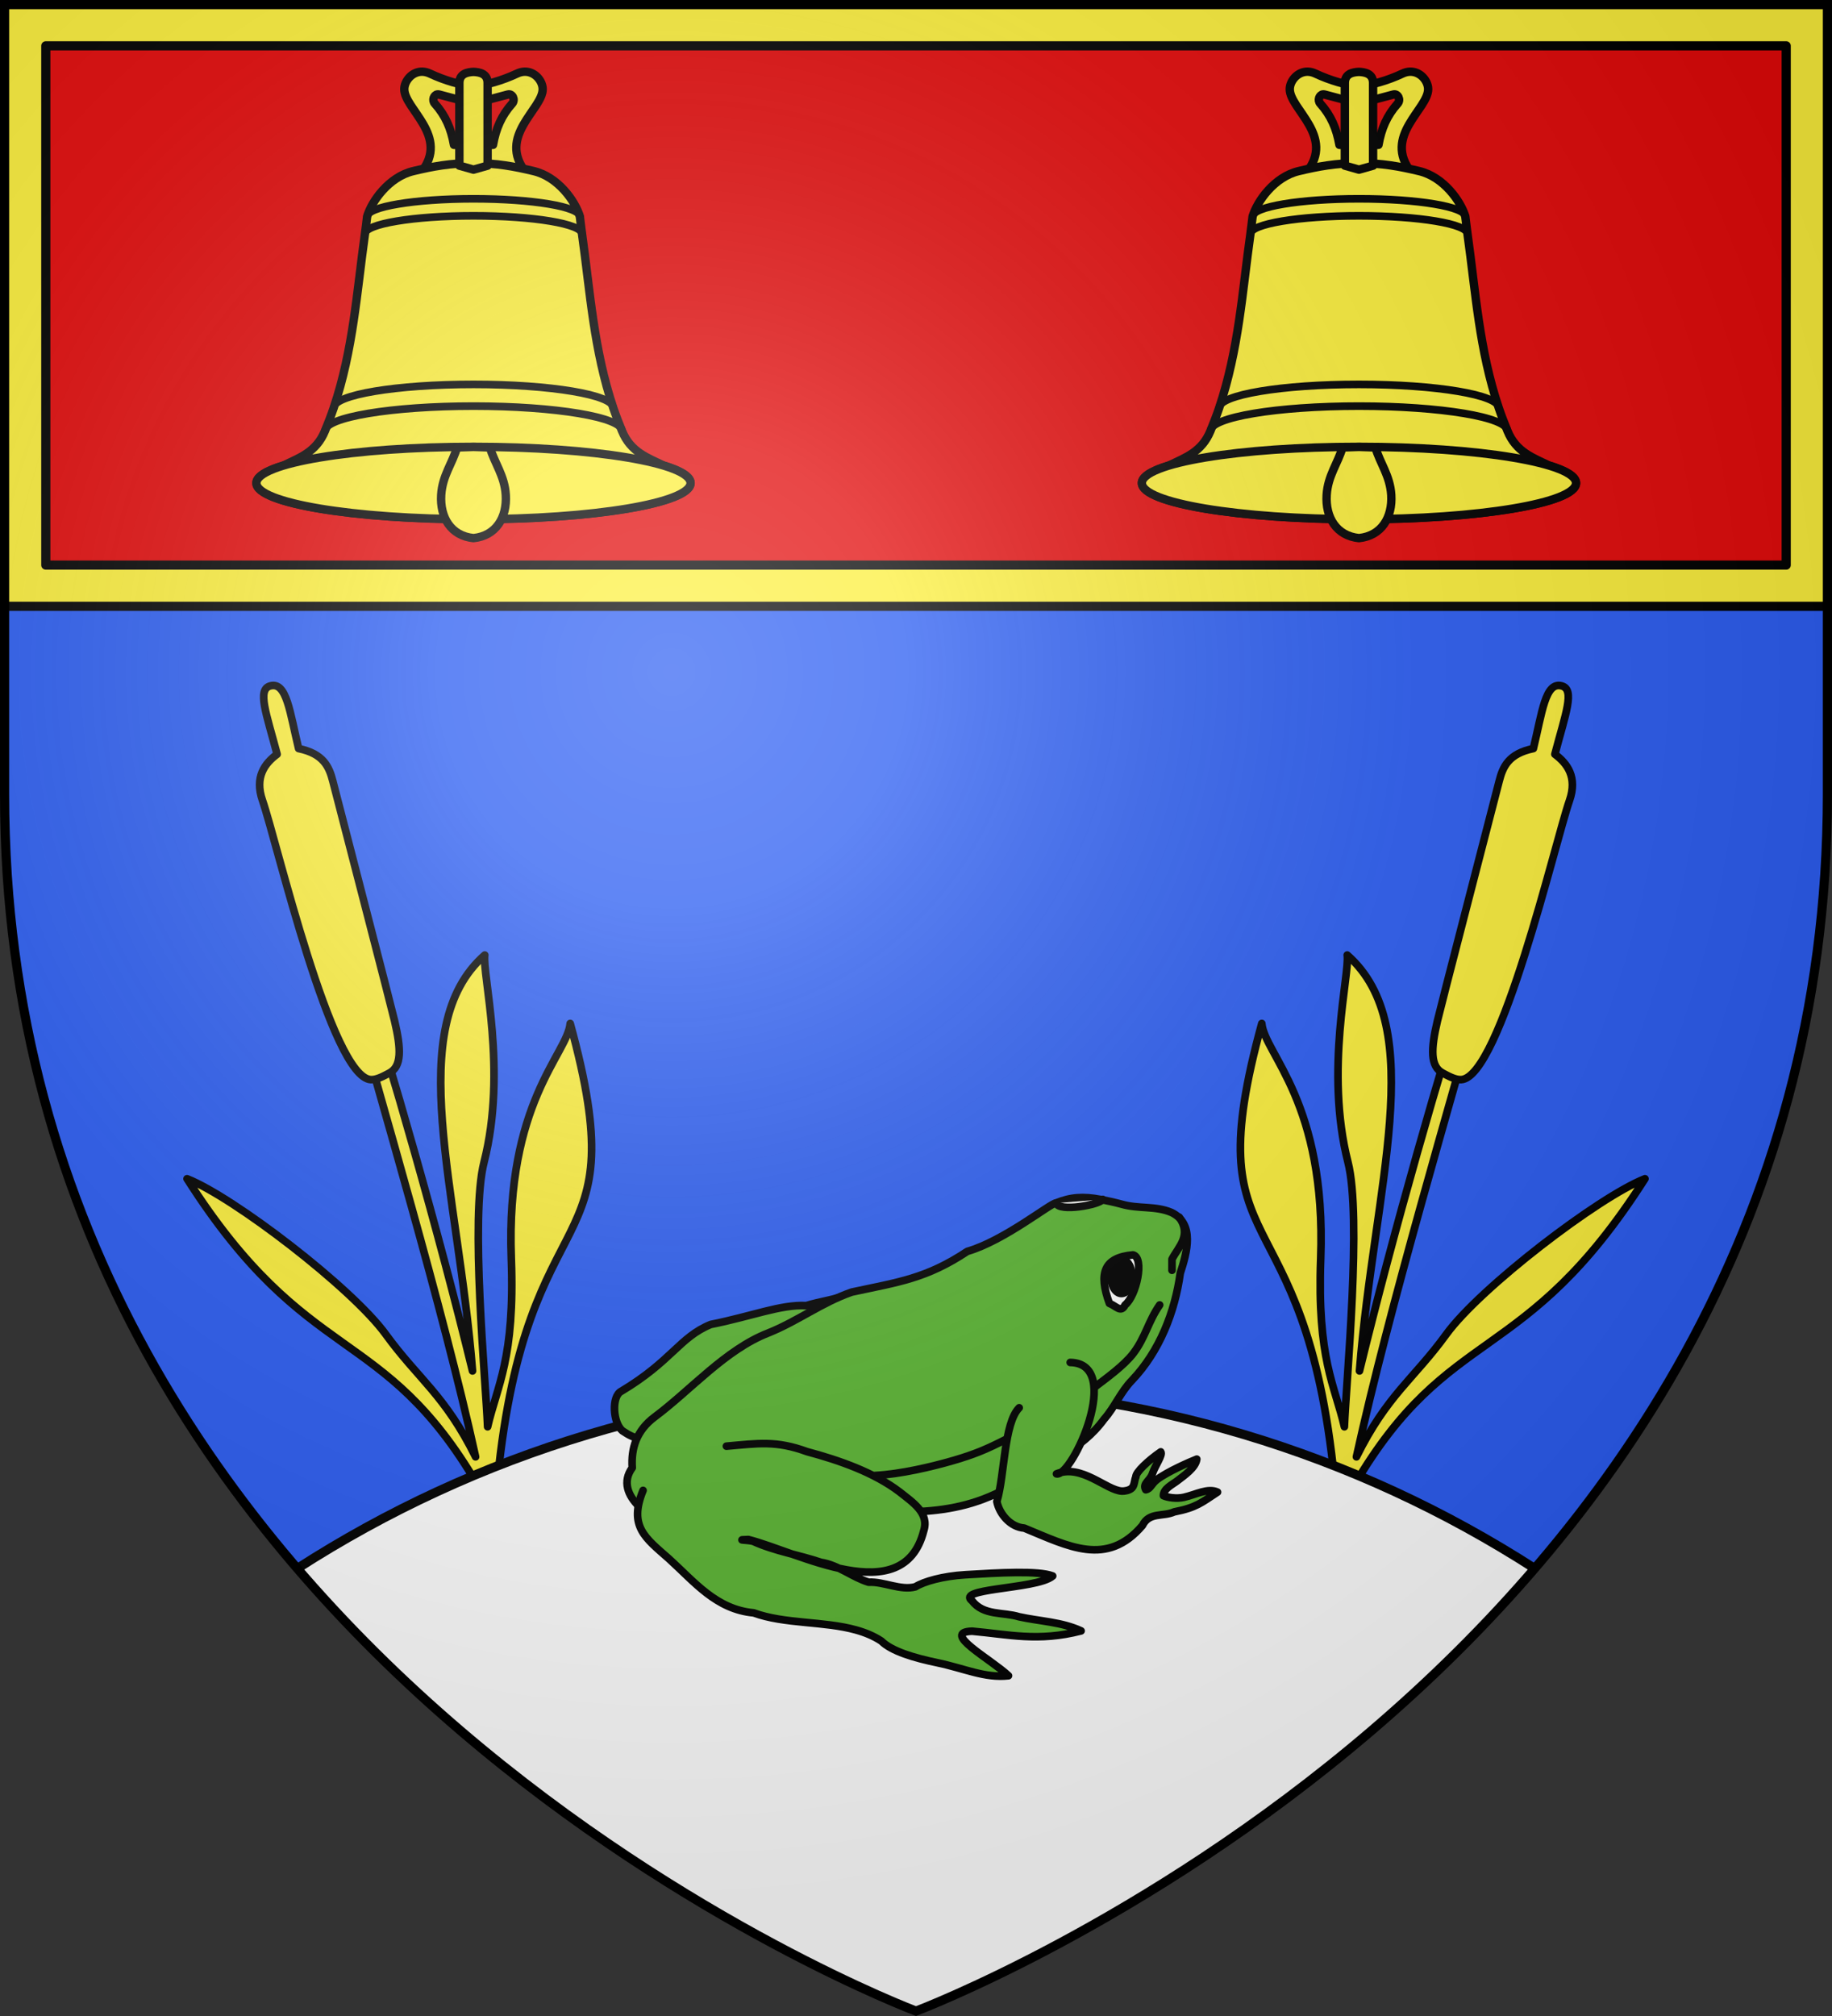
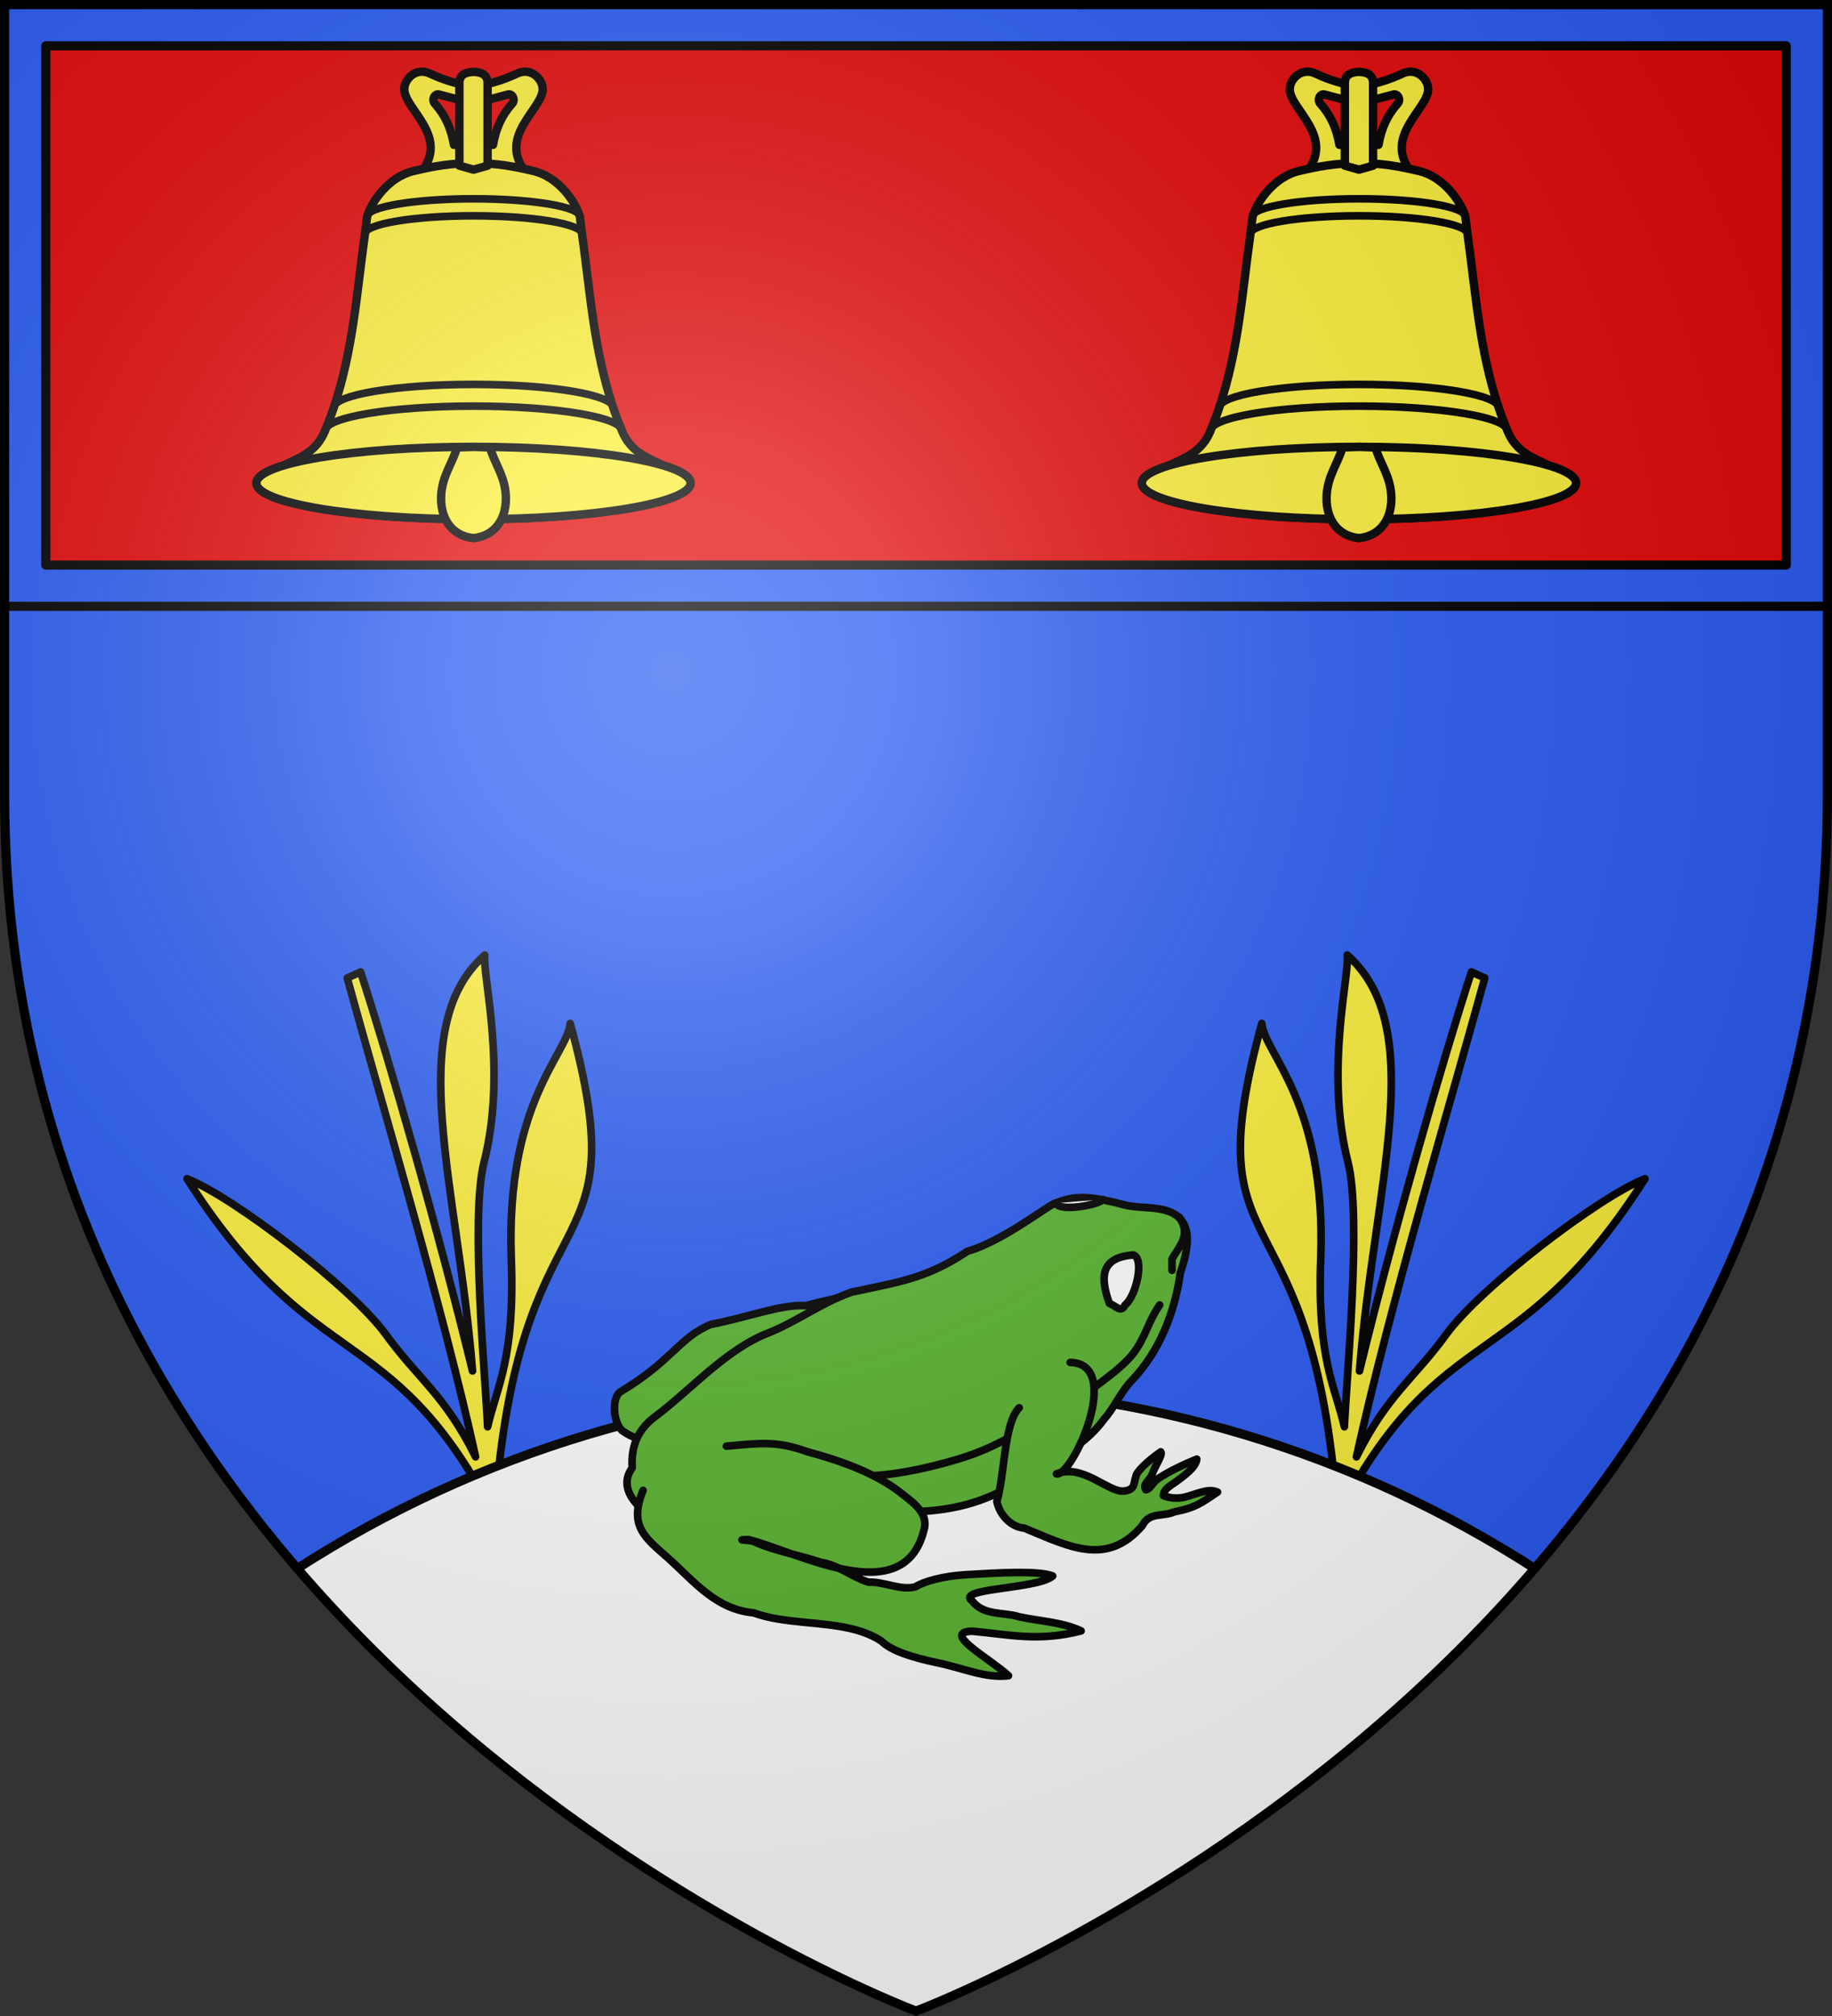
<svg xmlns="http://www.w3.org/2000/svg" xmlns:xlink="http://www.w3.org/1999/xlink" height="660" viewBox="-300 -300 600 660" width="600">
  <rect x="-300" y="-300" width="600" height="660" fill="#333333" stroke="none" />
  <radialGradient id="a" cx="-80" cy="-80" gradientUnits="userSpaceOnUse" r="405">
    <stop offset="0" stop-color="#fff" stop-opacity=".31" />
    <stop offset=".19" stop-color="#fff" stop-opacity=".25" />
    <stop offset=".6" stop-color="#6b6b6b" stop-opacity=".125" />
    <stop offset="1" stop-opacity=".125" />
  </radialGradient>
  <path d="m-298.5-298.5h597v258.543c0 286.248-298.5 398.457-298.5 398.457s-298.5-112.209-298.5-398.457z" fill="#2b5df2" />
  <use height="100%" transform="scale(-1 1)" width="100%" xlink:href="#b" />
  <g id="b" stroke="#000" stroke-width="2.502" transform="matrix(.999 0 0 .999 -.231 .191)">
    <path d="m158.859 312.484c-27.02 23.774-8.732 76.419-4.021 136.297-11.159-45.844-27.105-101.17-36.695-130.766l-4.377 1.996c10.729 39.151 31.299 107.824 42.076 156.912-10.057-20.29-18.802-25.474-29.441-40.129-11.088-15.272-50.039-45.094-65.15-50.996 39.64 62.167 64.065 47.1 95.293 100.394.346 1.619 3.089 10.03 3.412 11.584l6.066.973c-.918-4.394-1.937-9.17-3.002-14.104 9.658-97.252 45.932-69.261 23.846-149.742-.881 10.027-21.195 25.764-19.314 77.01 1.212 33.027-4.624 41.558-7.764 55.156-.607-15.156-5.774-68.665-1.168-86.725 7.66-30.035-.646-61.787.24-67.861z" style="fill:#fcef3c;fill-rule:evenodd;stroke:#000;stroke-width:2.502;stroke-linecap:round;stroke-linejoin:round" transform="translate(-300 -300)" />
-     <path d="m-211.47-75.713c5.413-1.47 6.406 8.624 9.301 20.532 8.17 1.679 10.011 6.011 11.197 10.614 5.254 20.393 18.932 73.018 20.25 78.601 2.212 9.375 2.359 14.952-1.723 17.121-1.729.919-4.082 2.258-6.038 2.161-12.917-.64-30.813-77.92-35.537-91.506-2.655-7.635.76-12.14 4.802-15.131-3.527-13.345-6.635-21.202-2.253-22.392z" style="fill:#fcef3c;fill-rule:evenodd;stroke:#000;stroke-width:2.502;stroke-linecap:round;stroke-linejoin:round" />
  </g>
  <path d="m300 453.994c-74.633 0-144.176 21.865-202.621 59.5 87.287 101.547 202.621 144.904 202.621 144.904s115.334-43.357 202.621-144.904c-58.445-37.635-127.988-59.5-202.621-59.5z" fill="#fff" transform="translate(-300 -300)" />
-   <path d="m-298.5-298.5h597v197h-597z" fill="#fcef3c" />
  <path d="m502.621 513.494c-58.445-37.635-127.988-59.5-202.621-59.5s-144.176 21.865-202.621 59.5m-95.879-314.994h597" fill="#fff" stroke="#000" stroke-width="3" transform="translate(-300 -300)" />
  <path d="m-285-285h570v170h-570z" fill="#e20909" stroke="#000" stroke-linecap="round" stroke-linejoin="round" stroke-width="3" />
  <g stroke="#000" stroke-linecap="round" stroke-linejoin="round" stroke-width="2.5">
    <path d="m-85.027 171.648c-4.954-.65-6.667-.171-11.12-3.22-3.166-2.655-3.614-11.304-.397-12.951 16.553-9.89 19.059-17.675 29.308-21.873 13.198-2.606 22.96-6.618 31.276-6.166 4.556-1.412 9.393-1.917 13.816-3.744-1.013 1.735-6.474 3.908-9.521 4.917-2.553 1.749 4.311.817 5.793 1.052 3.739.074 7.523-.151 11.233.118-3.239 1.534-7.15 1.859-10.747 2.454-1.511.176-6.582.152-2.451.952 5.97 1.367 12.284 1.268 18.084 3.262 3.461.56 2.831 3.338-.475 2.812" fill="#5ab532" />
    <path d="m-21.067 123.013c15.342-3.297 24.406-4.396 37.875-13.336 11.99-3.436 27.254-15.794 29.073-15.864 4.76-1.92 8.831-2.239 14.67-1.121 1.701.326 4.644.954 6.705 1.519 5.675 1.653 11.138.467 16.429 2.731 7.668 3.724 5.123 12.92 2.864 19.887-1.75 12.69-6.796 25.569-15.765 35.005-3.752 3.82-5.704 8.842-9.136 12.718-7.743 10.584-17.98 13.437-28.009 20.332-20.626 13.335-39.894 9.8-63.079 9.422-16.434.299-32.132 4.517-48.691 4.859-7.318-.233-21.385-9.617-14.806-18.641-.416-6.485 1.444-12.211 7.325-16.618 11.838-8.818 23.231-22.089 37.232-27.517 9.698-3.893 17.325-9.875 27.312-13.374z" fill="#5ab532" />
    <path d="m58.188 154.362c4.008-3.061 9.931-7.29 12.984-11.301 3.971-5.217 4.867-10.421 8.632-15.842m-93.153 55.824c8.335-.442 18.534-2.849 25.641-4.921 6.993-2.039 10.909-3.723 17.076-6.858m56.838-72.781c4.181 6-.197 9.566-2.365 13.761v3.621" fill="none" />
    <path d="m63.334 126.706c-3.611-9.927-1.811-15.033 7.72-15.876 3.885.861 1.137 13.451-2.573 16.389-1.357 2.702-2.777.431-5.147-.512z" fill="#fff" />
    <path d="m-89.385 187.93c-4.838 11.815.769 15.584 8.466 22.384 8.414 7.614 15.44 16.57 27.755 17.706 10.077 3.701 22.932 2.654 33.533 5.604 2.969.826 5.761 1.965 8.266 3.61 3.355 3.339 10.642 5.512 18.43 7.133 8.721 1.816 15.521 5.112 23.224 4.233-5.926-5.55-22.306-14.262-11.911-14.579 11.883 1.048 21.611 3.543 35.693-.099-6.337-2.955-13.538-3.126-20.308-4.62-5.242-1.624-11.614-.284-15.405-5.232-2.589-1.96 1.907-2.915 7.942-3.814 6.922-1.031 15.868-1.989 18.469-4.308-4.648-1.828-17.548-1.074-28.613-.408-7.392.445-13.602 2.222-16.349 3.95-4.843 1.309-10.343-1.773-15.316-1.502-5.398-1.636-9.864-5.623-15.624-6.512-7.368-2.479-15.158-3.659-22.25-6.901-2.084-.49-6.111-.4-1.514-.559 16.149 4.054 50.733 23.369 57.419-2.814 1.919-5.922-3.619-9.353-7.976-12.849-8.298-6.267-19.446-10.224-30.261-13.12-10.158-3.701-15.972-2.69-26.377-1.786m112.596-27.408c17.714.31.626 37.64-4.491 36.474 8.261-3.311 16.292 5.417 21.451 5.649.738.033 2.495-.193 3.292-1.058.867-.94.763-2.563 1.262-3.599-.123-1.45 3.99-5.327 8.143-8.197.755.982-1.85 4.46-2.743 7.164-.785 2.378-3.337 3.157-2.169 5.244 1.665-.327 1.73-1.869 3.792-3.416 3.357-2.518 10.659-5.727 12.918-6.604-.356 2.856-4.264 5.44-6.378 7.093-1.532 1.198-4.599 2.58-4.543 4.869 1.301.596 4.252 1.097 6.734.527 3.917-.9 7.815-3.132 10.978-1.695-5.318 3.486-6.874 5.043-14.191 6.472-3.576 1.659-8.203-.026-10.388 4.442-11.669 13.692-24.176 6.851-38.727.861-4.449-.313-8.097-4.492-8.962-8.693 2.615-8.681 2.261-25.617 7.315-30.695" fill="#5ab532" />
-     <ellipse cx="67.281" cy="117.856" rx="3.457" ry="5.613" />
    <path d="m45.898 93.867c.858 3.012 14.395.536 15.252-1.205" fill="#fff" />
  </g>
  <g id="c" stroke-width=".965" transform="matrix(1.036 0 0 1.036 32.826 6.137)">
    <path d="m-187.731-272.845c-3.3-.078-5.709 2.962-5.719 5.521-.024 6.298 14.447 14.859 5.318 26.291l16.556-.687 16.556.687c-9.129-11.432 5.342-19.993 5.319-26.291-.01-2.56-2.419-5.6-5.719-5.521-.762.018-1.567.206-2.402.601-4.465 2.109-10.051 3.769-13.754 3.977-3.702-.207-9.288-1.868-13.754-3.977-.835-.394-1.64-.583-2.402-.601zm4.747 7.181c.16-.022.34-.018.515.029l10.894 2.889 10.894-2.889c1.4-.374 2.419 1.658 1.344 2.861-3.366 3.766-5.148 7.859-6.062 13.046l-6.176.172-6.176-.172c-.914-5.186-2.696-9.28-6.062-13.046-.941-1.052-.289-2.735.829-2.889z" fill="#fcef3c" stroke="#000" stroke-linecap="round" stroke-linejoin="round" stroke-width="2.653" />
-     <path d="m-171.576-243.95c-7.322 0-12.855 1.049-19.043 2.518-7.699 1.827-13.132 9.502-14.583 14.361-.229 1.831-.429 3.666-.686 5.493-2.577 18.313-3.687 36.575-9.865 54.929-.807 2.397-1.75 4.821-2.774 7.324-2.76 6.746-8.096 8.463-13.124 10.928-5.44 1.639-8.55 3.545-8.55 5.55 0 6.317 30.744 11.444 68.625 11.444s68.625-5.127 68.625-11.444c0-2.005-3.11-3.911-8.55-5.55-5.028-2.466-10.364-4.183-13.124-10.928-1.024-2.503-1.967-4.927-2.774-7.324-6.178-18.354-7.288-36.615-9.865-54.929-.257-1.827-.458-3.662-.686-5.493-1.451-4.86-6.884-12.534-14.583-14.361-6.188-1.469-11.721-2.518-19.043-2.518z" fill="#fcef3c" stroke="#000" stroke-linecap="round" stroke-linejoin="round" stroke-width="2.653" />
+     <path d="m-171.576-243.95c-7.322 0-12.855 1.049-19.043 2.518-7.699 1.827-13.132 9.502-14.583 14.361-.229 1.831-.429 3.666-.686 5.493-2.577 18.313-3.687 36.575-9.865 54.929-.807 2.397-1.75 4.821-2.774 7.324-2.76 6.746-8.096 8.463-13.124 10.928-5.44 1.639-8.55 3.545-8.55 5.55 0 6.317 30.744 11.444 68.625 11.444s68.625-5.127 68.625-11.444c0-2.005-3.11-3.911-8.55-5.55-5.028-2.466-10.364-4.183-13.124-10.928-1.024-2.503-1.967-4.927-2.774-7.324-6.178-18.354-7.288-36.615-9.865-54.929-.257-1.827-.458-3.662-.686-5.493-1.451-4.86-6.884-12.534-14.583-14.361-6.188-1.469-11.721-2.518-19.043-2.518" fill="#fcef3c" stroke="#000" stroke-linecap="round" stroke-linejoin="round" stroke-width="2.653" />
    <path d="m-124.625-159.325c0-4.321-21.04-7.839-46.951-7.839s-46.951 3.518-46.951 7.839m91.128-7.324c0-4.067-19.791-7.381-44.177-7.381-24.387 0-44.177 3.314-44.177 7.381m78.49-54.929c0-3.158-15.372-5.722-34.312-5.722s-34.312 2.563-34.312 5.722m67.939-5.493c0-3.095-15.065-5.607-33.626-5.607s-33.626 2.512-33.626 5.607" fill="none" stroke="#000" stroke-linecap="round" stroke-linejoin="round" stroke-width="2.412" />
    <ellipse cx="-171.576" cy="-142.853" fill="#fcef3c" rx="68.625" ry="11.443" stroke="#000" stroke-linecap="round" stroke-linejoin="round" stroke-width="2.653" />
    <path d="m-171.576-272.787c-1.863.083-4.414.516-4.461 3.433v26.205l4.461 1.259 4.461-1.259v-26.205c-.046-2.917-2.598-3.35-4.461-3.433z" fill="#fcef3c" stroke="#000" stroke-linecap="round" stroke-linejoin="round" stroke-width="2.653" />
    <path d="m-171.576-154.275-5.204.172c-1.425 4.971-4.627 8.895-5.004 15.005-.438 7.104 3.092 12.935 10.208 13.646 7.116-.711 10.646-6.543 10.208-13.646-.377-6.11-3.579-10.033-5.004-15.005z" fill="#fcef3c" stroke="#000" stroke-linecap="round" stroke-linejoin="round" stroke-width="2.653" />
  </g>
  <use height="100%" transform="translate(290)" width="100%" xlink:href="#c" />
  <path d="m-298.5-298.5h597v258.543c0 286.248-298.5 398.457-298.5 398.457s-298.5-112.209-298.5-398.457z" fill="url(#a)" />
  <path d="m-298.5-298.5h597v258.503c0 286.203-298.5 398.394-298.5 398.394s-298.5-112.191-298.5-398.395z" fill="none" stroke="#000" stroke-width="3" />
</svg>